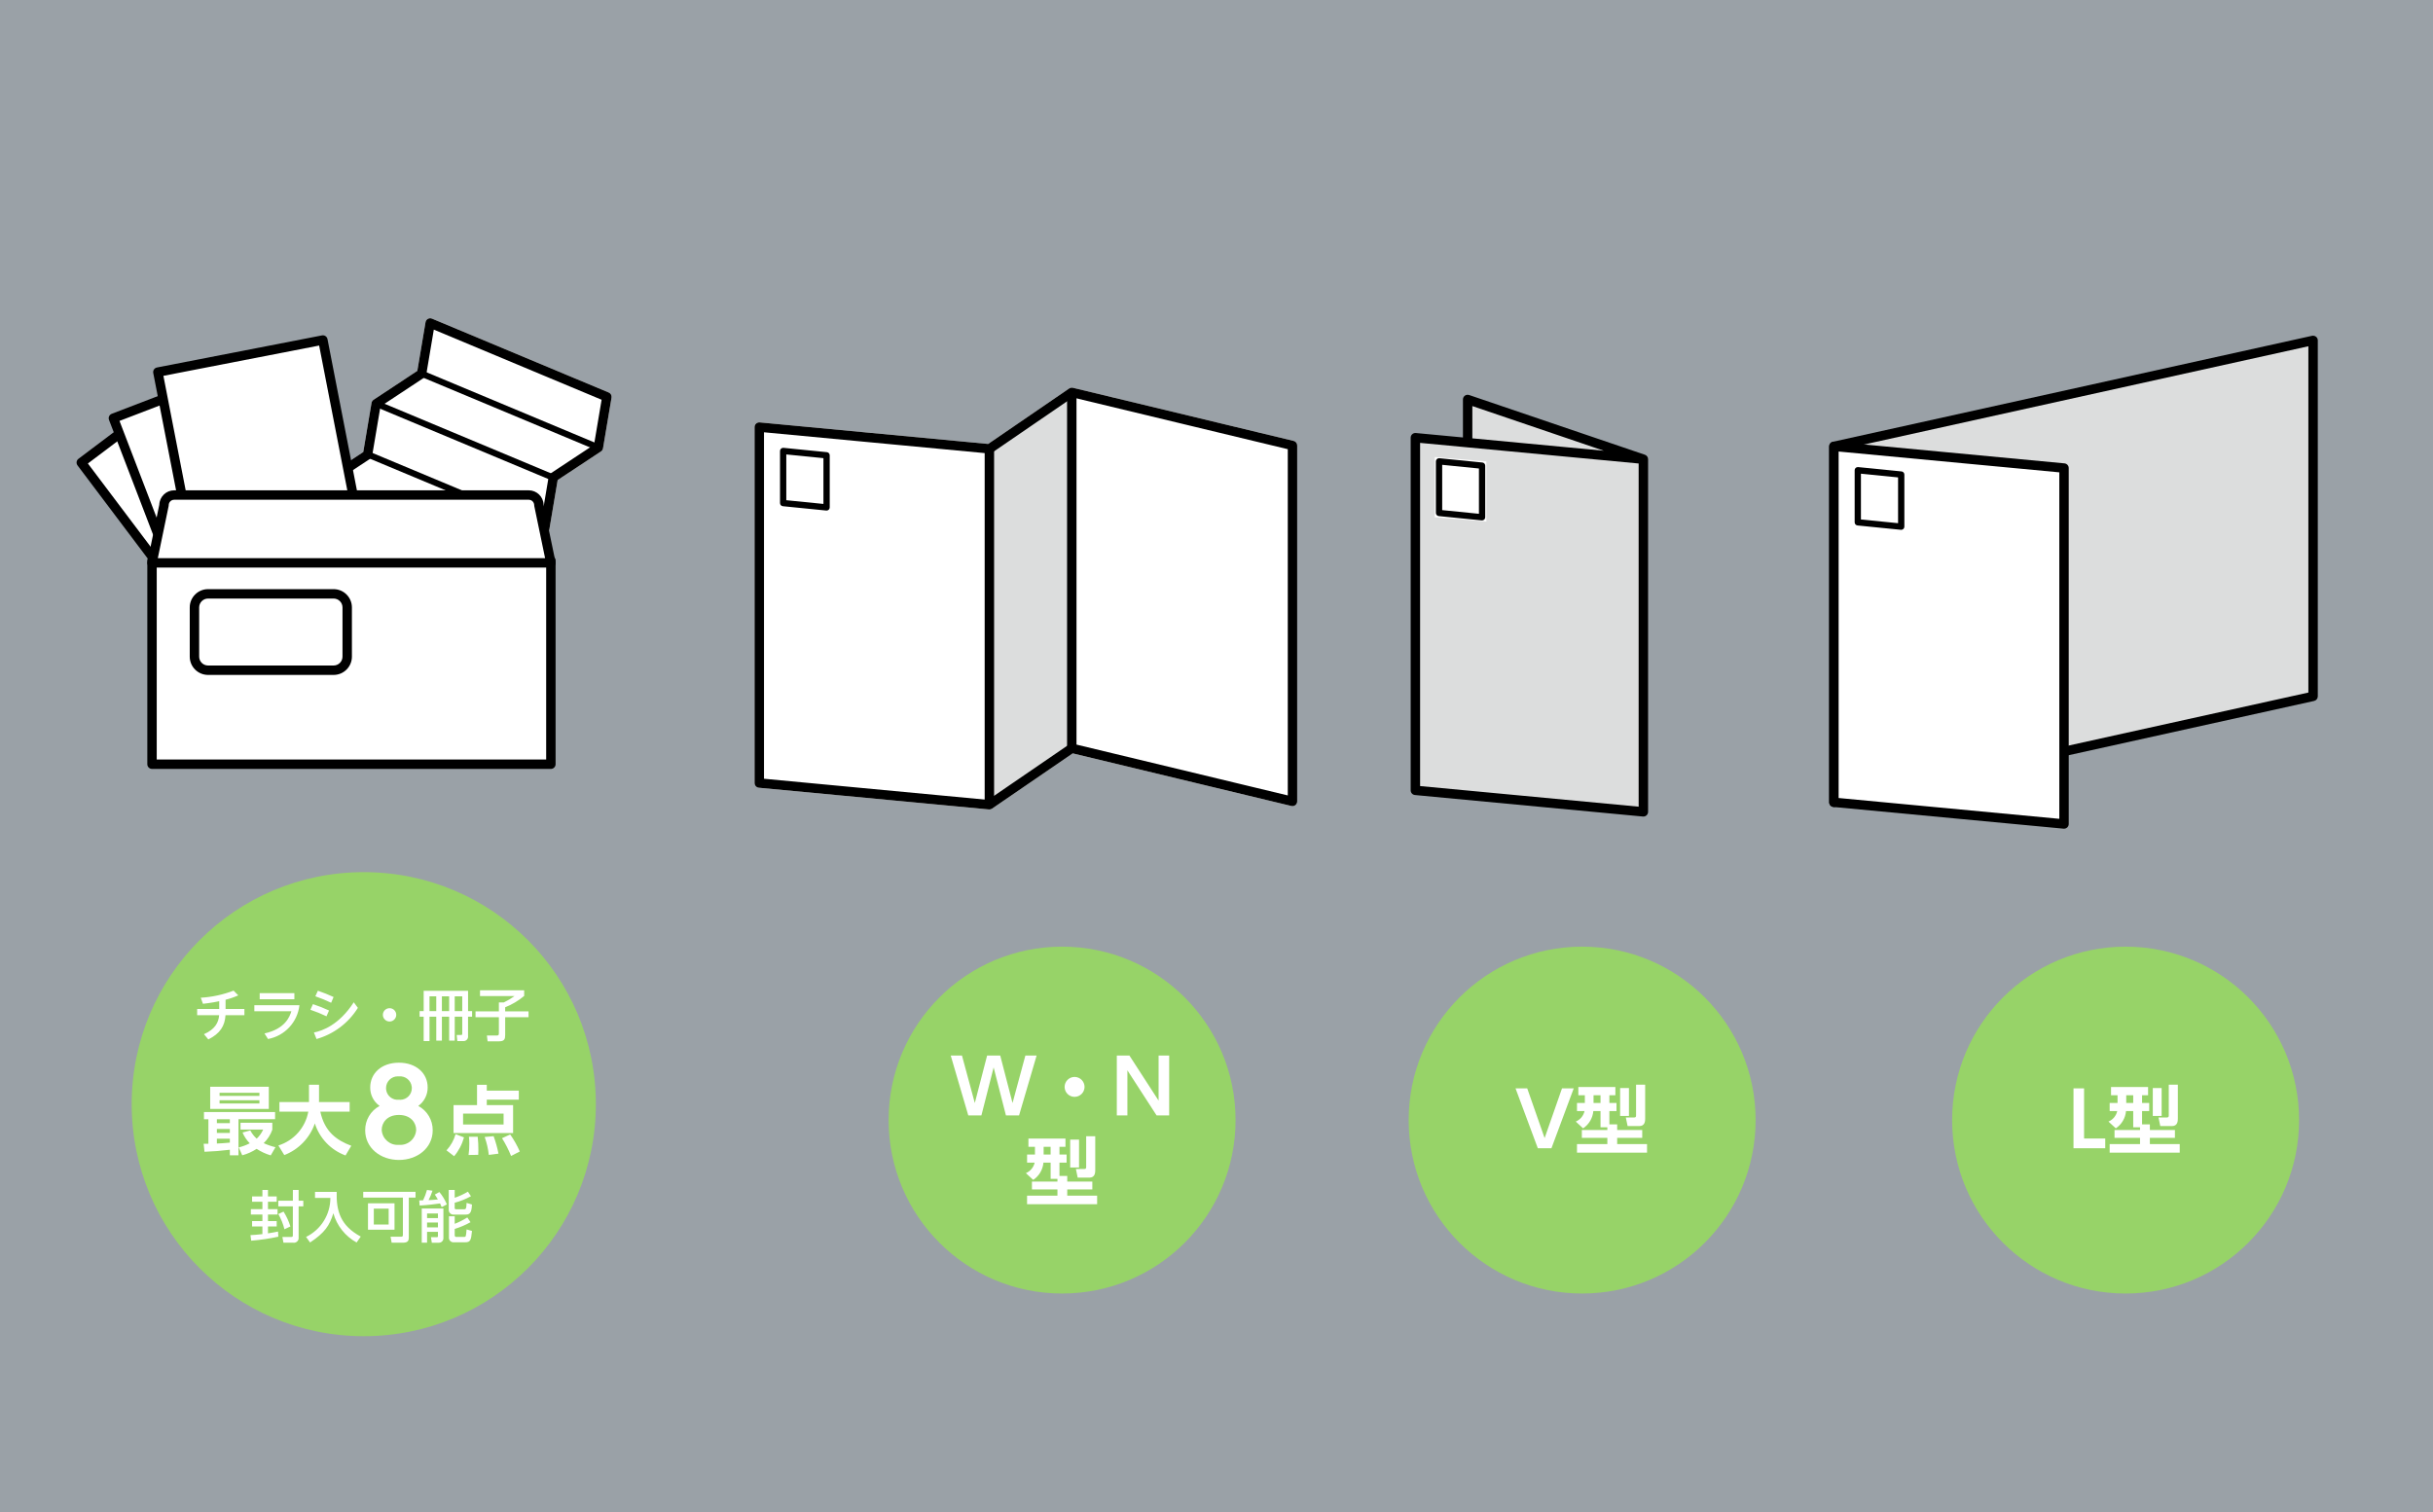
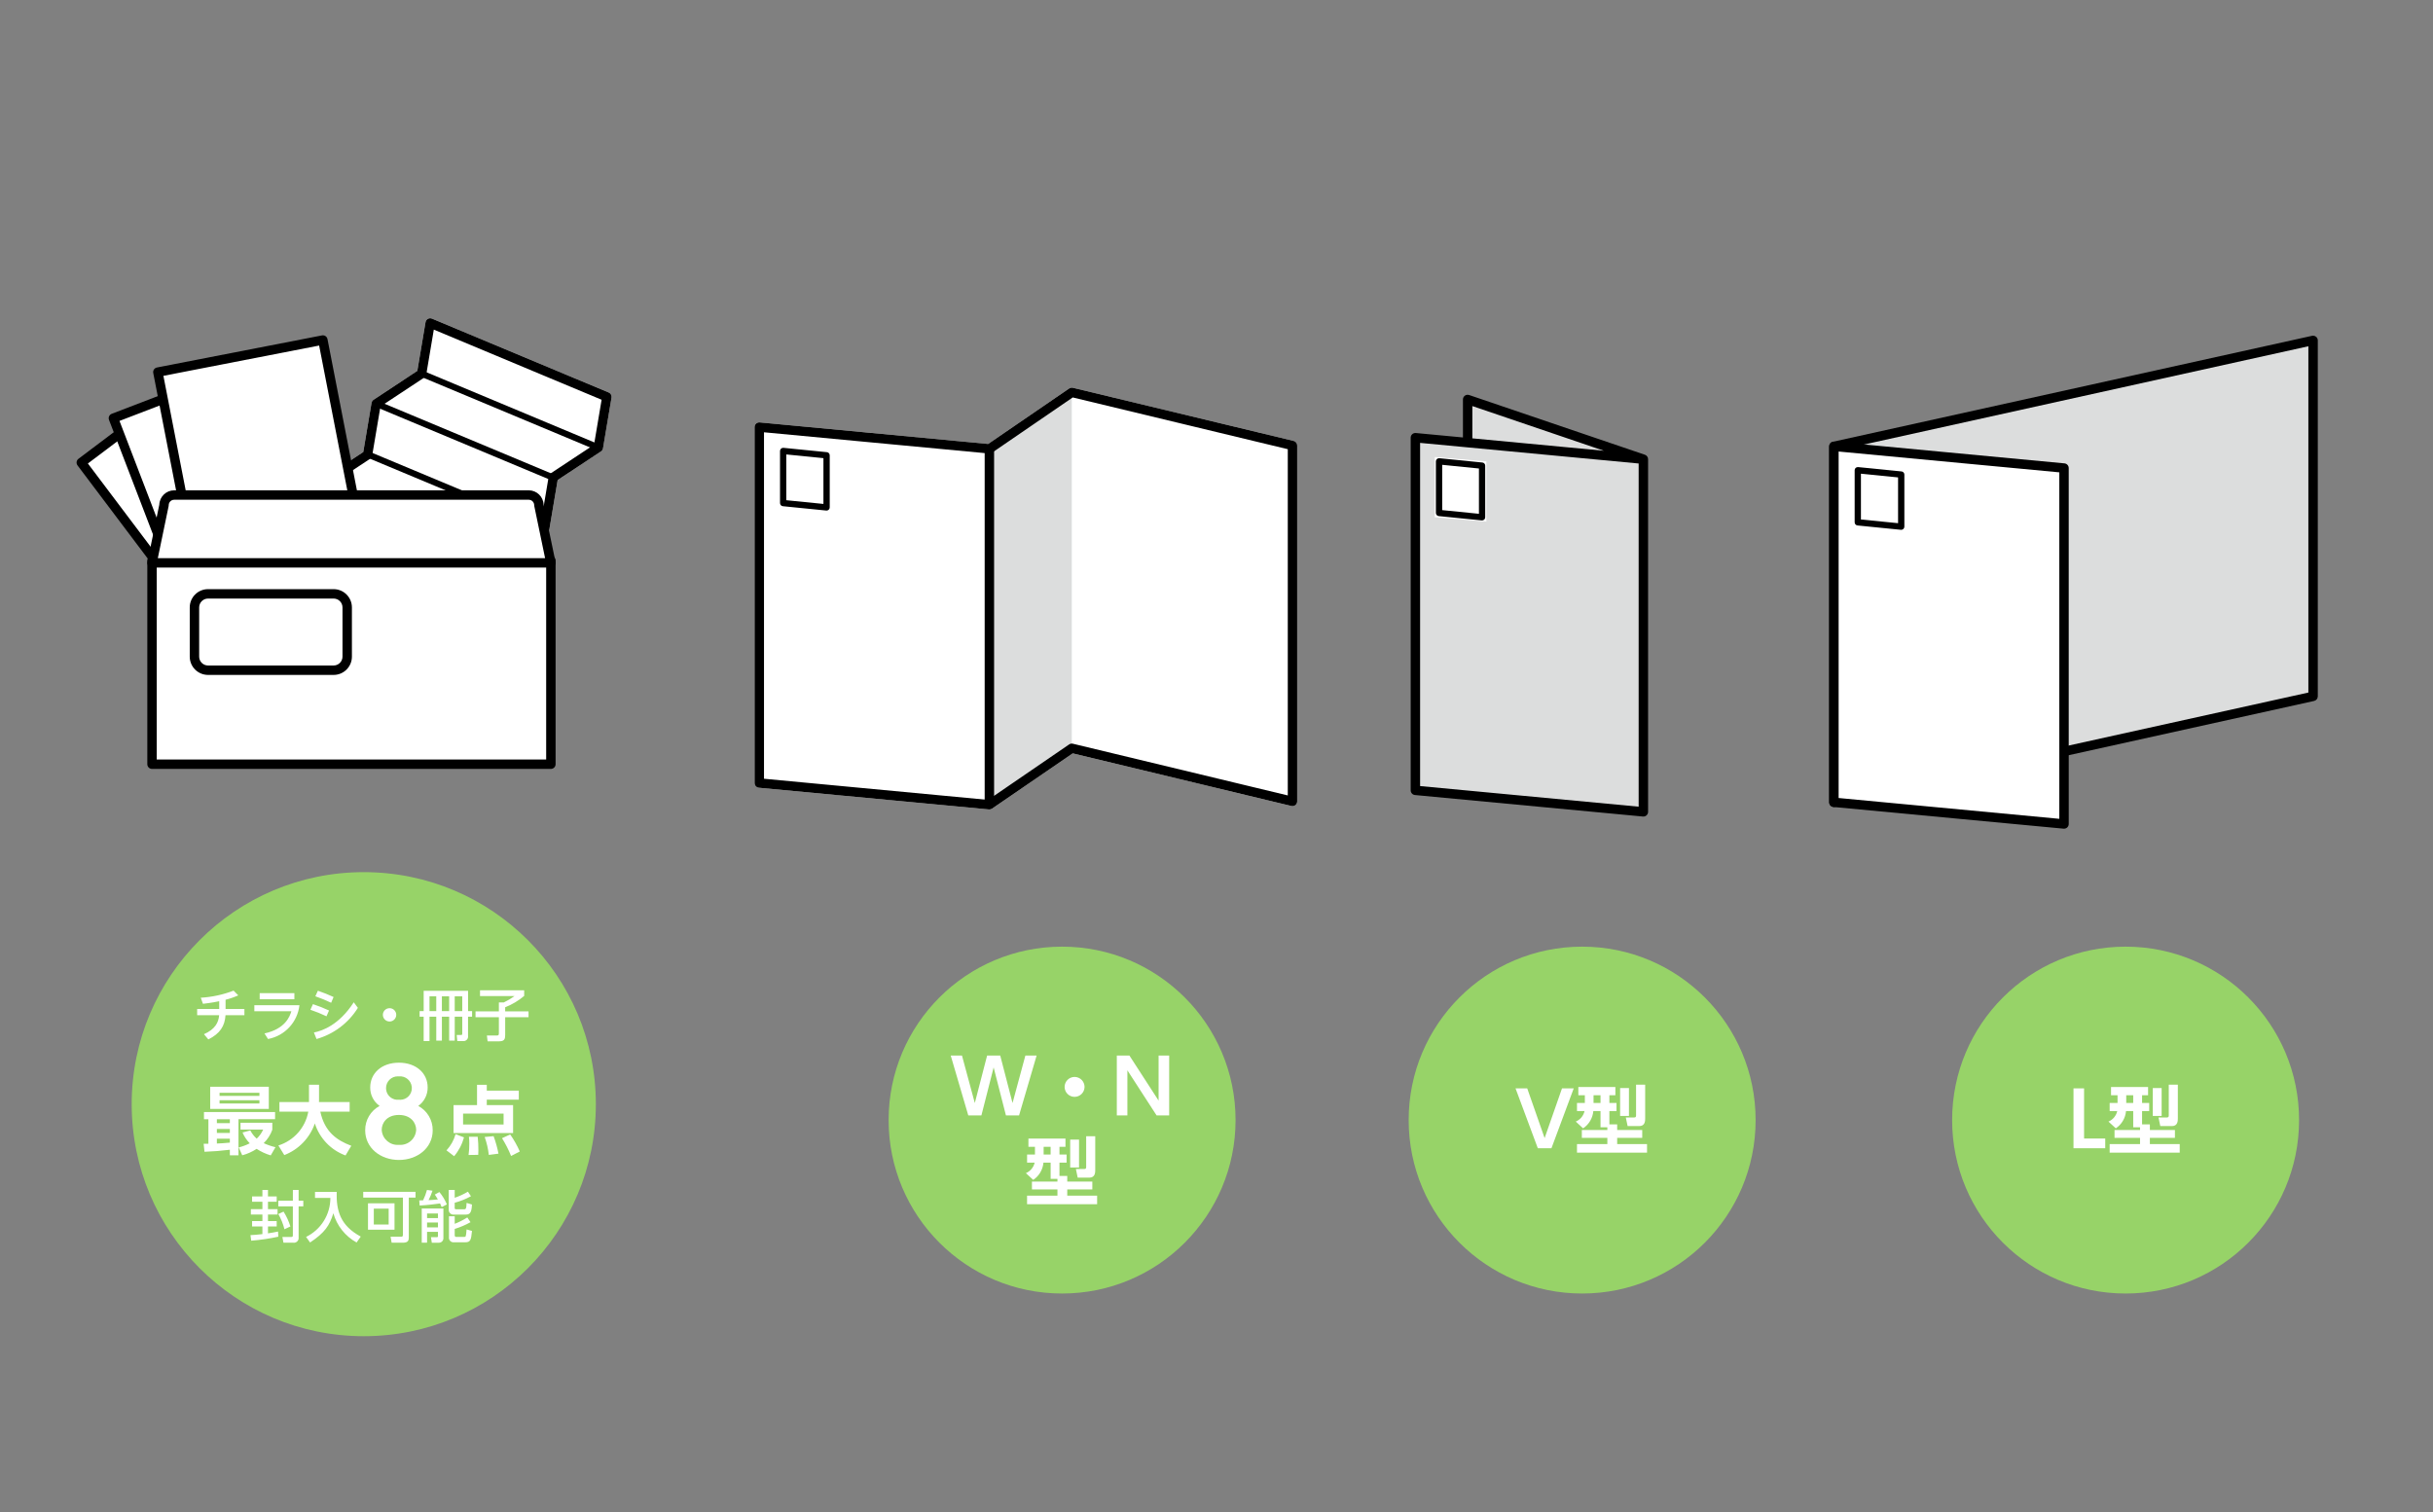
<svg xmlns="http://www.w3.org/2000/svg" id="_レイヤー_2" data-name="レイヤー 2" width="370" height="230" viewBox="0 0 370 230">
  <rect x="0" y="0" width="370" height="230" fill="#808080" stroke="none" />
  <g id="_内容" data-name="内容">
    <g>
-       <rect width="370" height="230" style="fill: #b5c3cf; opacity: .5;" />
      <g id="_グループ_5716" data-name="グループ 5716">
        <g id="_グループ_5715" data-name="グループ 5715">
          <path id="_パス_25324" data-name="パス 25324" d="M351.764,51.778l-72.869,16.117v54.142l72.869-16.117v-54.142Z" style="fill: #dcdddd;" />
          <path id="_パス_25324_-_アウトライン" data-name="パス 25324 - アウトライン" d="M351.764,51.062c.163-0.0.321.056.448.158.169.136.268.342.268.559v54.142c0.0.336-.233.627-.562.7l-72.869,16.117c-.386.085-.769-.158-.854-.545-.011-.051-.017-.103-.017-.155v-54.142c.001-.335.234-.625.562-.697l72.869-16.119c.051-.011.103-.017.155-.017ZM351.047,105.344v-52.674l-71.437,15.8v52.674l71.437-15.8Z" />
          <path id="_パス_25325" data-name="パス 25325" d="M282.526,71.526l6.603.66v7.923l-6.603-.66v-7.923Z" style="fill: #fff;" />
          <path id="_パス_25326" data-name="パス 25326" d="M282.049,71.001l7.558.756v8.883l-7.558-.756v-8.883ZM288.651,72.621l-5.648-.565v6.963l5.648.565v-6.963Z" />
        </g>
        <g id="_グループ_5714" data-name="グループ 5714">
          <path id="_パス_25324-2" data-name="パス 25324-2" d="M313.889,71.196l-34.995-3.302v54.142l34.994,3.301 0-54.142Z" style="fill: #fff;" />
          <path id="_パス_25324_-_アウトライン-2" data-name="パス 25324 - アウトライン-2" d="M278.894,67.178c.022,0,.045.001.067.003l34.994,3.302c.368.035.649.344.649.713v54.142c-0.0.396-.321.716-.717.716-.022,0-.045-.001-.067-.003l-34.994-3.301c-.368-.035-.649-.344-.649-.713v-54.143c0-.396.321-.716.716-.716ZM313.172,71.848l-33.561-3.166v52.703l33.561,3.166v-52.703Z" />
-           <path id="_パス_25325-2" data-name="パス 25325-2" d="M282.526,71.526l6.603.66v7.923l-6.603-.66v-7.923Z" style="fill: #fff;" />
          <path id="_パス_25326-2" data-name="パス 25326-2" d="M282.526,71.049h.048l6.603.66c.245.025.431.231.43.478v7.923c.001.264-.211.479-.475.48-.017 0-.033-.001-.05-.002l-6.603-.66c-.245-.025-.431-.231-.43-.478v-7.923c0-.264.214-.478.478-.478ZM288.651,72.619l-5.648-.565v6.963l5.648.565v-6.963Z" />
        </g>
      </g>
      <g>
        <path id="_パス_58262" data-name="パス 58262" d="M323.252,143.996c14.57,0,26.381,11.811,26.381,26.381s-11.811,26.381-26.381,26.381-26.381-11.811-26.381-26.381,11.811-26.381,26.381-26.381Z" style="fill: #97d368;" />
        <path id="_パス_58261" data-name="パス 58261" d="M315.329,165.552v9.104h4.826v-1.472h-3.217v-7.629l-1.609-.003ZM325.448,171.884h-3.879v1.198h3.879v.947h-4.62v1.301h10.655v-1.301h-4.54v-.947h3.81v-1.198h-3.81v-.856h-1.186v-2.019h1.084v-1.232h-1.084v-1.178h.913v-1.255h-5.633v1.255h.99v1.175h-1.198v1.235h1.152c-.162.716-.659,1.311-1.335,1.597l1.118,1.027c.888-.594,1.459-1.559,1.552-2.624h1.095v2.464h1.038v.411ZM324.41,166.599v1.175h-1.061v-1.175h1.061ZM327.387,169.75h1.346v-4.244h-1.346v4.244ZM329.817,169.659c0,.148-.011.319-.262.319h-1.301l.274,1.312h1.768c.901,0,.901-.821.901-1.175v-5.122h-1.38v4.666Z" style="fill: #fff;" />
      </g>
      <g id="_グループ_5713" data-name="グループ 5713">
        <polygon points="215.143 66.555 215.143 120.026 249.915 123.278 249.915 69.851 223.192 60.766 223.192 67.42 215.143 66.555" style="fill: #dcdddd;" />
        <g id="_グループ_5712" data-name="グループ 5712">
          <path id="_パス_25356" data-name="パス 25356" d="M223.192,60.05c.078 0.0.156.013.231.038l26.713,9.08c.301.096.503.378.498.694v53.629c-0.0.396-.321.716-.717.716-.022,0-.045-.001-.067-.003l-34.67-3.271c-.368-.035-.649-.344-.649-.713v-53.641c0-.396.321-.716.717-.716.022,0,.045.001.067.003l7.164.676v-5.776c0-.396.321-.716.716-.716h-.002ZM243.906,68.564l-19.998-6.798v4.911l19.998,1.886ZM223.113,68.042l-7.15-.674v52.201l33.237,3.135v-52.201l-26.074-2.46-.014-.001Z" />
        </g>
        <path id="_パス_25357" data-name="パス 25357" d="M218.191,69.524l7.85.654v9.158l-7.85-.654v-9.158Z" style="fill: #fff;" />
        <path id="_パス_25358" data-name="パス 25358" d="M218.844,69.7h.048l6.543.654c.245.025.431.231.43.478v7.85c.001.264-.211.479-.475.48-.017 0-.033-.001-.05-.002l-6.543-.656c-.245-.025-.431-.231-.43-.478v-7.848c0-.264.214-.478.478-.478ZM224.91,71.264l-5.588-.559v6.89l5.588.559v-6.89Z" />
      </g>
      <g>
        <path id="_パス_58263" data-name="パス 58263" d="M240.605,143.996c14.57,0,26.381,11.811,26.381,26.381s-11.811,26.381-26.381,26.381-26.381-11.811-26.381-26.381,11.811-26.381,26.381-26.381Z" style="fill: #97d368;" />
        <path id="_パス_58260" data-name="パス 58260" d="M230.475,165.552l3.388,9.104h2.076l3.388-9.104h-1.783l-2.644,7.564-2.647-7.564h-1.78ZM244.438,171.884h-3.879v1.198h3.879v.947h-4.617v1.301h10.652v-1.301h-4.54v-.947h3.81v-1.198h-3.81v-.856h-1.186v-2.019h1.084v-1.232h-1.084v-1.178h.913v-1.255h-5.633v1.255h.99v1.175h-1.195v1.235h1.149c-.162.716-.659,1.311-1.335,1.597l1.118,1.027c.888-.594,1.459-1.559,1.552-2.624h1.095v2.464h1.038v.411ZM243.4,166.599v1.175h-1.061v-1.175h1.061ZM246.381,169.75h1.343v-4.244h-1.343v4.244ZM248.805,169.659c0,.148-.011.319-.262.319h-1.298l.277,1.312h1.768c.901,0,.901-.821.901-1.175v-5.122h-1.386v4.666Z" style="fill: #fff;" />
      </g>
      <g>
        <path id="_パス_58264" data-name="パス 58264" d="M161.518,143.996c14.57,0,26.381,11.811,26.381,26.381s-11.811,26.381-26.381,26.381-26.381-11.811-26.381-26.381,11.811-26.381,26.381-26.381Z" style="fill: #97d368;" />
        <path id="_パス_58259" data-name="パス 58259" d="M151.108,162.364l1.871,7.301h1.996l2.67-9.104h-1.711l-1.951,7.221-1.871-7.221h-1.996l-1.871,7.221-1.951-7.221h-1.711l2.67,9.104h1.996l1.86-7.301ZM163.418,163.812c-.837.004-1.514.681-1.517,1.517-0.0.838.678,1.517,1.516,1.517 0,0,.001,0,.001,0,.837-.004,1.514-.681,1.517-1.517-.004-.837-.681-1.514-1.517-1.517ZM169.84,160.561v9.104h1.609v-6.856l4.438,6.856h1.917v-9.104h-1.609v6.856l-4.438-6.856h-1.917ZM160.811,179.727h-3.879v1.198h3.879v.947h-4.62v1.301h10.655v-1.301h-4.543v-.947h3.813v-1.198h-3.813v-.856h-1.184v-2.019h1.084v-1.232h-1.084v-1.178h.913v-1.252h-5.633v1.252h.993v1.178h-1.198v1.232h1.152c-.162.716-.659,1.311-1.335,1.597l1.118,1.027c.888-.594,1.459-1.559,1.552-2.624h1.095v2.464h1.035v.411ZM159.773,174.442v1.178h-1.061v-1.178h1.061ZM162.75,177.593h1.346v-4.244h-1.346v4.244ZM165.18,177.502c0,.148-.011.319-.262.319h-1.301l.274,1.312h1.768c.901,0,.901-.821.901-1.175v-5.122h-1.38v4.666Z" style="fill: #fff;" />
      </g>
      <g>
        <g id="_グループ_5717" data-name="グループ 5717">
          <path id="_パス_25324-2" data-name="パス 25324" d="M162.993,58.967c.056 0.0.113.007.168.02l33.561,8.077c.322.077.549.365.549.696v54.143c-0.0.396-.321.716-.717.716-.056,0-.113-.007-.167-.02l-33.252-8.002-12.268,8.406c-.138.095-.305.138-.472.122l-34.994-3.301c-.368-.035-.649-.344-.649-.713v-54.145c0-.396.321-.716.717-.716.022,0,.045.001.067.003l34.736,3.277,12.317-8.437c.119-.082.26-.126.405-.126Z" style="fill: #fff;" />
        </g>
        <path id="_パス_25309" data-name="パス 25309" d="M150.462,68.268l12.531-8.584v54.142l-12.531,8.583v-54.142Z" style="fill: #dcdddd;" />
        <path id="_パス_25324-3" data-name="パス 25324" d="M162.993,58.967c.056 0.0.113.007.168.02l33.561,8.077c.322.077.549.365.549.696v54.143c-0.0.396-.321.716-.717.716-.056,0-.113-.007-.167-.02l-33.252-8.002-12.268,8.406c-.138.095-.305.138-.472.122l-34.994-3.301c-.368-.035-.649-.344-.649-.713v-54.145c0-.396.321-.716.717-.716.022,0,.045.001.067.003l34.736,3.277,12.317-8.437c.119-.082.26-.126.405-.126ZM195.839,68.326l-32.704-7.871-12.268,8.406c-.138.095-.305.138-.472.122l-34.21-3.228v52.701l34.087,3.216,12.317-8.437c.167-.115.376-.153.573-.106l32.678,7.865v-52.668Z" />
        <path id="_パス_25325-2" data-name="パス 25325" d="M119.1,68.598l6.603.66v7.923l-6.603-.66v-7.923Z" style="fill: #fff;" />
        <path id="_パス_25326-2" data-name="パス 25326" d="M119.1,68.12h.048l6.603.66c.245.025.431.231.43.478v7.923c.001.264-.211.479-.475.48-.017 0-.033-.001-.05-.002l-6.603-.66c-.245-.025-.431-.231-.43-.478v-7.923c0-.264.214-.478.478-.478ZM125.225,69.69l-5.648-.565v6.963l5.648.565v-6.963Z" />
-         <path id="_線_1739" data-name="線 1739" d="M163.709,113.826h-1.433v-54.142h1.433v54.142Z" />
        <path id="_線_1740" data-name="線 1740" d="M151.178,122.41h-1.433v-54.142h1.433v54.142Z" />
      </g>
      <g>
        <g id="_グループ_5710" data-name="グループ 5710">
          <path id="_パス_25310" data-name="パス 25310" d="M74.565,93.364c-.073-.007-.145-.024-.213-.053l-26.874-11.235c-.308-.128-.488-.451-.432-.78l1.301-7.708c.033-.196.146-.369.312-.479l6.585-4.349,1.258-7.472c.033-.196.146-.369.312-.479l6.653-4.396,1.246-7.401c.036-.216.169-.403.361-.508.191-.106.421-.118.622-.034l26.874,11.234c.307.128.485.452.43.78l-1.297,7.708c-.033.196-.146.369-.312.479l-6.585,4.35-1.258,7.472c-.033.196-.146.369-.312.479l-6.655,4.396-1.246,7.4c-.062.369-.398.629-.771.595l.002.001Z" style="fill: #fff;" />
        </g>
        <g id="_グループ_5710-2" data-name="グループ 5710">
          <path id="_線_1735" data-name="線 1735" d="M83.9,73.079l-26.873-11.235.365-.882,26.876,11.235-.369.881Z" />
          <path id="_線_1736" data-name="線 1736" d="M90.813,68.51l-26.873-11.235.365-.882,26.876,11.235-.369.881Z" />
          <path id="_パス_25310-2" data-name="パス 25310" d="M74.565,93.365c-.073-.007-.145-.024-.213-.053l-26.874-11.235c-.308-.128-.488-.451-.432-.78l1.301-7.708c.033-.196.146-.369.312-.479l6.585-4.349,1.258-7.472c.033-.196.146-.369.312-.479l6.653-4.396,1.246-7.401c.036-.216.169-.403.361-.508.191-.106.421-.118.622-.034l26.874,11.234c.307.128.485.452.43.78l-1.297,7.708c-.033.196-.146.369-.312.479l-6.585,4.35-1.258,7.472c-.033.196-.146.369-.312.479l-6.655,4.396-1.246,7.4c-.062.369-.398.629-.771.595l.002.001ZM48.554,80.974l25.517,10.668,1.147-6.818c.033-.196.146-.369.312-.479l6.655-4.398,1.202-7.129c-.076-.296.044-.607.299-.776l6.653-4.395,1.151-6.841-25.517-10.669-1.148,6.819c-.033.196-.146.369-.312.479l-6.655,4.396-1.202,7.129c.076.296-.044.607-.299.776l-6.652,4.397-1.151,6.84Z" />
          <path id="_線_1737" data-name="線 1737" d="M75.752,85.383l-26.873-11.235.365-.882,26.876,11.235-.369.881Z" />
          <path id="_線_1738" data-name="線 1738" d="M82.664,80.813l-26.873-11.235.365-.882,26.876,11.235-.369.881Z" />
        </g>
        <rect id="_長方形_3063" data-name="長方形 3063" x="26.104" y="57.212" width="25.563" height="54.225" transform="translate(-42.914 40.376) rotate(-36.996)" style="fill: #fff;" />
        <path id="_長方形_3063_-_アウトライン" data-name="長方形 3063 - アウトライン" d="M44.42,114.102L11.79,70.793c-.238-.316-.175-.765.141-1.004l20.415-15.382c.316-.238.765-.175,1.004.141l32.631,43.309c.238.316.175.765-.141,1.004l-20.415,15.382c-.316.238-.765.175-1.004-.141ZM13.366,70.503l31.768,42.164,19.271-14.519-31.768-42.164-19.271,14.519Z" />
        <rect id="_長方形_3062" data-name="長方形 3062" x="26.11" y="57.235" width="25.553" height="54.204" transform="translate(-27.641 19.537) rotate(-21)" style="fill: #fff;" />
        <path id="_長方形_3062_-_アウトライン" data-name="長方形 3062 - アウトライン" d="M36.002,114.474l-19.425-50.603c-.142-.369.043-.784.412-.926l23.854-9.157c.369-.142.784.043.926.412l19.425,50.603c.142.369-.043.784-.412.926l-23.854,9.157c-.369.142-.784-.043-.926-.412ZM18.172,64.026l18.911,49.266,22.516-8.643-18.911-49.266-22.516,8.643Z" />
        <rect id="_長方形_3061" data-name="長方形 3061" x="28.951" y="53.663" width="25.563" height="54.225" transform="translate(-14.654 9.454) rotate(-11.007)" style="fill: #fff;" />
        <path id="_長方形_3061_-_アウトライン" data-name="長方形 3061 - アウトライン" d="M33.659,109.967l-10.353-53.228c-.076-.389.178-.765.567-.84l25.091-4.88c.389-.076.765.178.84.567l10.353,53.228c.076.389-.178.765-.567.84l-25.091,4.88c-.389.076-.765-.178-.84-.567ZM24.85,57.169l10.079,51.821,23.684-4.607-10.079-51.821-23.684,4.607Z" />
-         <path id="_パス_25298" data-name="パス 25298" d="M83.776,116.243H23.119v-30.974h60.657v30.974Z" style="fill: #fff;" />
+         <path id="_パス_25298" data-name="パス 25298" d="M83.776,116.243H23.119v-30.974h60.657v30.974" style="fill: #fff;" />
        <path id="_パス_25295" data-name="パス 25295" d="M83.776,116.243H23.119v-30.974h60.657v30.974ZM52.802,99.882v-7.485c0-1.141-.925-2.065-2.065-2.065h-19.1c-1.141,0-2.065.925-2.065,2.065h0v7.485c0,1.141.925,2.065,2.065,2.065h19.1c1.141,0,2.065-.925,2.065-2.065h0Z" style="fill: #fff;" />
        <path id="_パス_25295_-_アウトライン" data-name="パス 25295 - アウトライン" d="M83.776,116.96H23.119c-.396,0-.716-.321-.716-.716v-30.974c0-.396.321-.716.716-.716h60.657c.396,0,.716.321.716.716v30.974c0,.396-.321.716-.716.716h0ZM23.835,115.527h59.224v-29.541H23.835v29.541ZM50.737,102.663h-19.1c-1.536-.002-2.78-1.246-2.781-2.781v-7.485c.002-1.536,1.246-2.78,2.781-2.781h19.1c1.536.002,2.78,1.246,2.781,2.781v7.485c-.002,1.536-1.246,2.78-2.781,2.781ZM31.637,91.048c-.745.001-1.348.604-1.349,1.349v7.485c.001.745.604,1.348,1.349,1.349h19.1c.745-.001,1.348-.604,1.349-1.349v-7.486c-.001-.745-.604-1.348-1.349-1.349l-19.1 0Z" />
        <path id="_パス_25297" data-name="パス 25297" d="M83.776,85.622H23.119l1.821-8.776c0-.855.693-1.549,1.549-1.549h53.917c.855,0,1.549.693,1.549,1.549l1.821,8.776Z" style="fill: #fff;" />
        <path id="_パス_25297_-_アウトライン" data-name="パス 25297 - アウトライン" d="M83.776,86.338H23.119c-.396-0-.716-.321-.716-.717 0-.048.005-.096.014-.143l1.808-8.711c.045-1.218,1.045-2.183,2.264-2.185h53.917c1.219.001,2.219.967,2.264,2.185l1.808,8.711c.079.388-.171.766-.559.845-.047.01-.095.014-.143.014ZM24,84.906h58.896l-1.642-7.914c-.01-.047-.015-.095-.015-.143-.001-.46-.373-.832-.832-.832H26.489c-.46.001-.832.373-.832.832-0.0.048-.005.096-.015.143l-1.642,7.914Z" />
      </g>
      <g id="_グループ_5720" data-name="グループ 5720">
        <path id="_長方形_3149" data-name="長方形 3149" d="M55.321,132.663h0c19.492,0,35.294,15.802,35.294,35.294h0c0,19.492-15.802,35.294-35.294,35.294h0c-19.492,0-35.294-15.802-35.294-35.294h0c0-19.492,15.802-35.294,35.294-35.294Z" style="fill: #97d368;" />
        <path id="_パス_58254" data-name="パス 58254" d="M34.302,152.073c.663-.165,1.31-.388,1.934-.667l-.713-.719c-1.598.614-3.282.978-4.991,1.078l.334.927c1.309-.154,2.105-.317,2.473-.394v1.181h-3.357v.941h3.345c-.086,1.087-.59,2.139-2.31,2.892l.667.796c1.788-.898,2.507-2.045,2.61-3.688h2.875v-.941h-2.866v-1.406ZM39.492,151.064v.933h5.276v-.933h-5.276ZM38.679,152.903v.915h5.633c-.24.784-.915,2.687-4.09,3.38l.539.847c2.549-.479,4.487-2.565,4.777-5.142h-6.859ZM50.729,151.654c-.779-.358-1.576-.676-2.387-.953l-.385.847c.82.282,1.622.61,2.404.984l.368-.878ZM50.036,153.708c-.795-.373-1.612-.696-2.447-.967l-.385.856c.836.28,1.653.611,2.447.993l.385-.881ZM53.801,152.458c-2.242,3.457-4.783,4.349-6.061,4.595l.396.993c2.613-.742,4.856-2.432,6.289-4.74l-.625-.847ZM59.243,153.357c-.56-.003-1.015.449-1.018,1.008,0,0,0,.001,0,.001.001.562.456,1.017,1.018,1.018.562-.001,1.017-.456,1.018-1.018-.002-.56-.457-1.012-1.017-1.01-0,0-.001,0-.001,0ZM63.812,153.802v.847h.616v3.713h.89v-3.713h1.027v3.645h.856v-3.645h1.104v3.645h.85v-3.645h1.141v2.644c0,.137-.12.137-.188.137h-.659l.094.933h.941c.38.006.694-.297.7-.678.001-.036-.002-.071-.007-.107v-2.923h.616v-.853h-.613v-3.089h-6.751v3.089h-.616ZM67.2,153.802v-2.25h1.104v2.25h-1.104ZM65.317,153.802v-2.25h1.027v2.25h-1.027ZM69.151,153.802v-2.25h1.144v2.25h-1.144ZM73.001,151.509h5.253c-.517.374-1.067.701-1.643.975h-.744v1.36h-3.551v.881h3.551v2.447c0,.285-.071.342-.334.342h-1.489l.111.881h1.745c.813,0,.927-.351.927-.958v-2.709h3.551v-.884h-3.554v-.625c1.051-.417,2.027-1.001,2.892-1.728v-.856h-6.714l-.003.873Z" style="fill: #fff;" />
        <path id="_パス_58255" data-name="パス 58255" d="M38.203,188.722c1.387-.109,2.765-.312,4.124-.607l-.043-.784c-.522.111-.993.197-1.532.274v-1.047h1.326v-.821h-1.326v-.993h1.455v-.821h-1.455v-1.121h1.326v-.813h-1.326v-.984h-.847v.984h-1.569v.813h1.569v1.121h-1.754v.821h1.754v.993h-1.569v.821h1.569v1.164c-.841.103-1.34.128-1.814.154l.111.847ZM44.535,182.639h-2.21v.861h2.21v4.435c0,.188-.094.222-.265.222h-1.326l.163.873h1.489c.395.056.761-.219.818-.614.01-.072.01-.144-.002-.216v-4.7h.713v-.861h-.713v-1.634h-.873l-.003,1.634ZM42.324,184.666c.419.725.733,1.506.933,2.319l.907-.428c-.249-.794-.599-1.553-1.041-2.259l-.799.368ZM47.906,182.217h2.336c.007,2.522-1.429,4.827-3.696,5.932l.607.847c2.25-1.489,2.969-2.592,3.542-4.449.533,1.897,1.807,3.5,3.534,4.449l.633-.898c-3.072-1.66-3.739-3.859-3.662-6.802h-3.294v.921ZM62.166,182.165h1.027v-.876h-7.954v.881h6.032v5.678c0,.154-.06.274-.222.274h-1.651l.163.907h1.711c.761,0,.896-.325.896-.761v-6.103ZM59.996,183.041h-4.033v4.013h4.033v-4.013ZM59.106,186.258h-2.259v-2.413h2.259v2.413ZM64.137,189.03h.81v-1.651h1.654v.659c0,.12-.071.154-.18.154h-.881l.128.839h1.104c.373-.009.668-.318.659-.691-0-.004-0-.007-0-.011v-4.5h-3.294v5.202ZM66.601,184.589v.693h-1.654v-.693h1.654ZM66.601,185.958v.736h-1.654v-.736h1.654ZM68.241,181.004v3.02c-.012.394.298.722.691.734.041.001.081-.001.121-.007h1.788c.684,0,.881-.394.933-1.532l-.819-.248c-.017.975-.154.975-.394.975h-1.181c-.231,0-.231-.128-.231-.197v-.796c.861-.232,1.691-.565,2.473-.993l-.462-.693c-.635.38-1.309.691-2.011.927v-1.192h-.91ZM68.278,188.183c-.053.377.209.727.587.78.052.007.105.009.158.004h1.694c.821,0,.927-.308,1.061-1.728l-.821-.231c-.094,1.141-.111,1.141-.394,1.141h-1.172c-.12,0-.24-.051-.24-.257v-.958c.836-.255,1.642-.599,2.404-1.027l-.488-.719c-.605.383-1.246.707-1.914.967v-1.141h-.876v3.169ZM67.961,183.203c-.286-.68-.671-1.314-1.141-1.882l-.693.385c.128.205.265.394.462.744-.479.06-1.318.103-1.412.103.235-.463.436-.944.599-1.437l-.844-.111c-.145.543-.343,1.07-.59,1.574-.291.009-.325.009-.582.017l.06.779c1.061-.051,2.575-.231,3.106-.317.091.18.171.366.24.556l.796-.411Z" style="fill: #fff;" />
        <path id="_パス_58258" data-name="パス 58258" d="M31.099,175.198c1.289-.046,2.567-.148,3.856-.308v.844h1.312v-5.49h5.567v-1.092h-10.815v1.095h.673v3.73h-.719l.125,1.221ZM34.955,171.73v.605h-1.974v-.605h1.974ZM34.955,173.806c-.878.091-1.497.114-1.974.137v-.73h1.974v.593ZM34.955,170.247v.593h-1.974v-.593h1.974ZM31.966,168.684h8.913v-3.377h-8.913v3.377ZM39.452,166.22v.479h-6.061v-.479h6.061ZM39.452,167.36v.491h-6.061v-.491h6.061ZM36.886,172.266c.255.613.627,1.17,1.095,1.64-.532.276-1.095.486-1.677.627l.536,1.198c.777-.206,1.516-.536,2.188-.978.663.433,1.386.767,2.145.993l.719-1.243c-.616-.146-1.216-.352-1.791-.616.588-.571,1.037-1.27,1.312-2.042v-1.061h-4.837v1.038h3.445c-.234.519-.568.988-.981,1.38-.399-.353-.729-.778-.973-1.252l-1.181.317ZM43.237,175.7c2.181-.843,3.879-2.604,4.643-4.814.719,2.258,2.441,4.056,4.666,4.871l.878-1.472c-2.239-.844-4.05-2.133-4.712-5.188h4.461v-1.463h-4.666c0-.057.011-.194.011-.228v-2.407h-1.529v2.638h-4.495v1.46h4.392c-.445,2.426-2.198,4.406-4.552,5.142l.901,1.46Z" style="fill: #fff;" />
        <path id="_パス_58257" data-name="パス 58257" d="M63.61,168.224c.906-.65,1.438-1.701,1.426-2.816,0-2.175-1.765-3.761-4.367-3.761-2.674,0-4.367,1.64-4.367,3.761-.02,1.117.514,2.171,1.426,2.816-1.364.732-2.209,2.16-2.192,3.708,0,2.692,2.335,4.51,5.134,4.51s5.134-1.818,5.134-4.51c.016-1.548-.829-2.976-2.192-3.708ZM60.669,174.142c-1.327.117-2.497-.865-2.614-2.192-.003-.03-.005-.06-.006-.09,0-1.052.784-2.264,2.62-2.264,1.854,0,2.62,1.248,2.62,2.264-.066,1.33-1.198,2.354-2.527,2.288-.031-.002-.062-.004-.093-.006ZM60.669,167.279c-.966.111-1.839-.582-1.95-1.548-.009-.078-.013-.156-.011-.234.005-.984.807-1.779,1.791-1.774.057 0.0.113.003.169.009.98-.098,1.853.616,1.952,1.595.006.056.009.113.009.169.018.973-.757,1.776-1.73,1.794-.077.001-.154-.002-.231-.011Z" style="fill: #fff;" />
        <path id="_パス_58256" data-name="パス 58256" d="M78.899,165.9h-4.871v-.89h-1.483v3.089h-3.571v4.255h9.055v-4.255h-4.001v-.833h4.871v-1.366ZM76.583,171.045h-6.16v-1.654h6.16v1.654ZM69.065,175.871c.701-.835,1.212-1.812,1.497-2.863l-1.281-.488c-.259.918-.732,1.762-1.38,2.461l1.164.89ZM72.727,175.665c.011-.214.023-.411.023-.684.006-.691-.028-1.381-.103-2.068h-1.335c.043.344.062.691.057,1.038.007.58-.032,1.16-.114,1.734l1.472-.02ZM75.807,175.483c-.176-.904-.424-1.793-.742-2.658l-1.358.123c.315.881.526,1.796.627,2.727l1.472-.191ZM79.047,175.152c-.4-.909-.889-1.777-1.46-2.59l-1.243.57c.539.859,1,1.764,1.38,2.704l1.323-.684Z" style="fill: #fff;" />
      </g>
    </g>
  </g>
</svg>